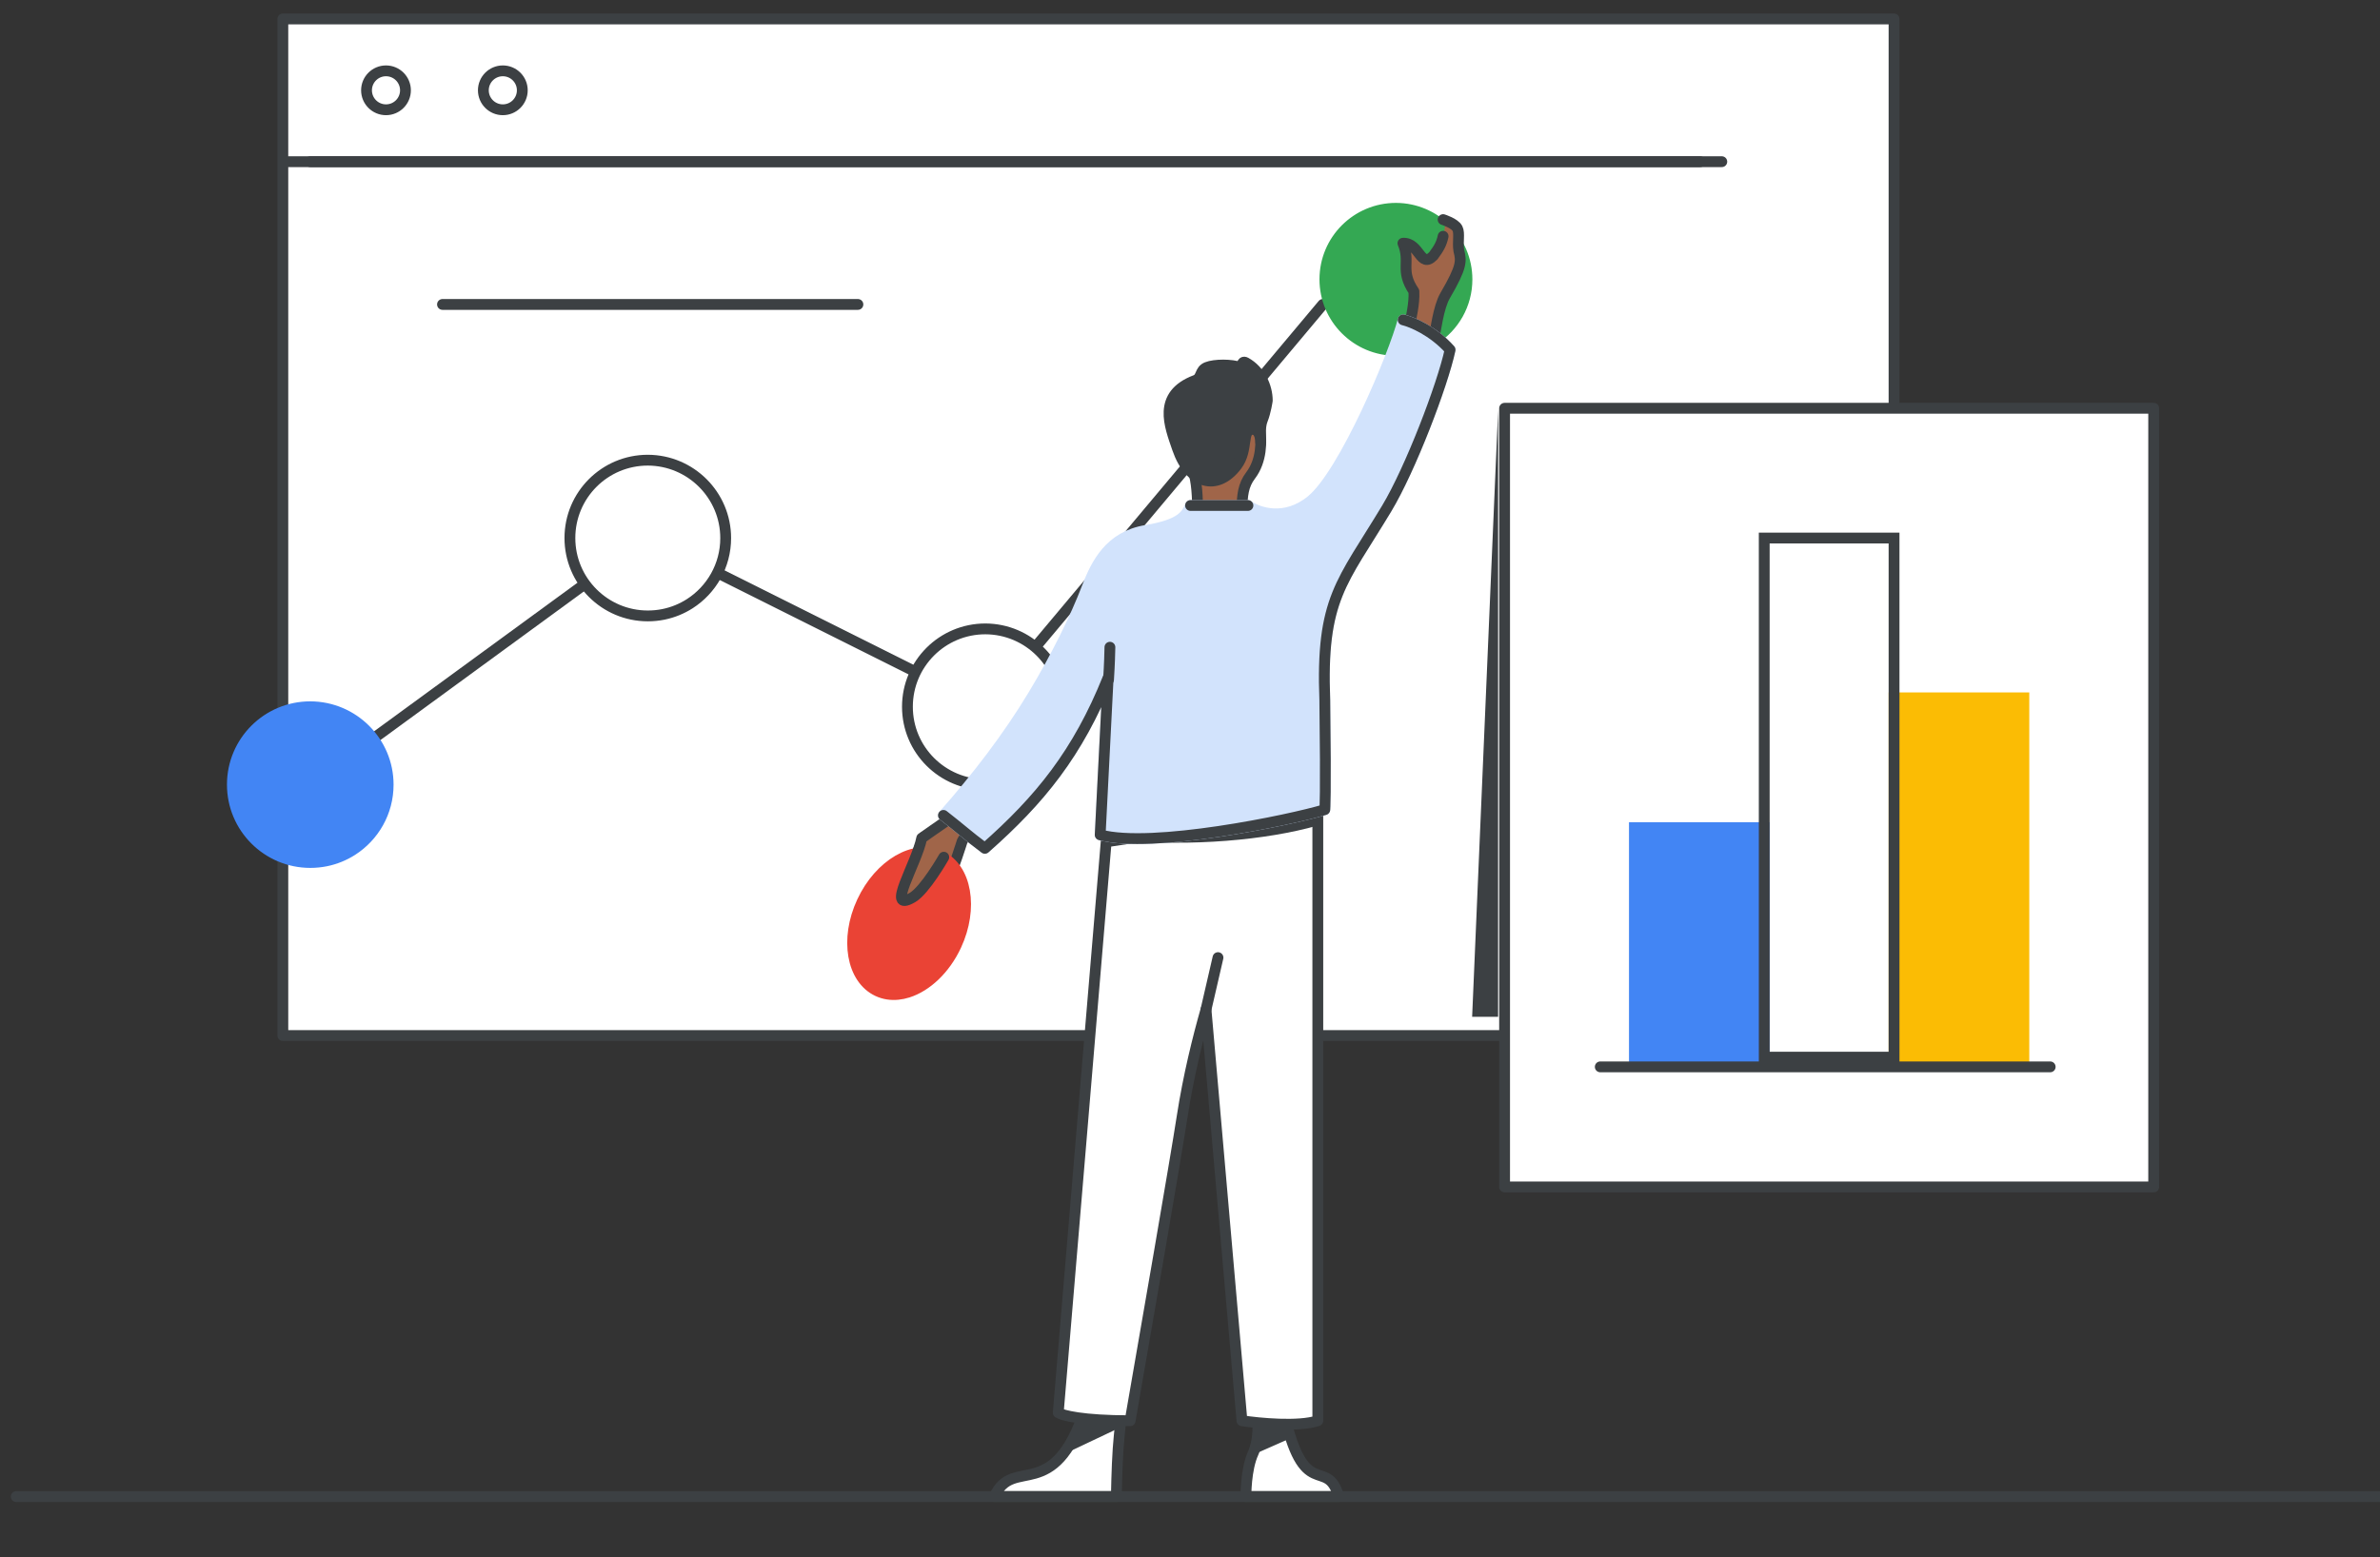
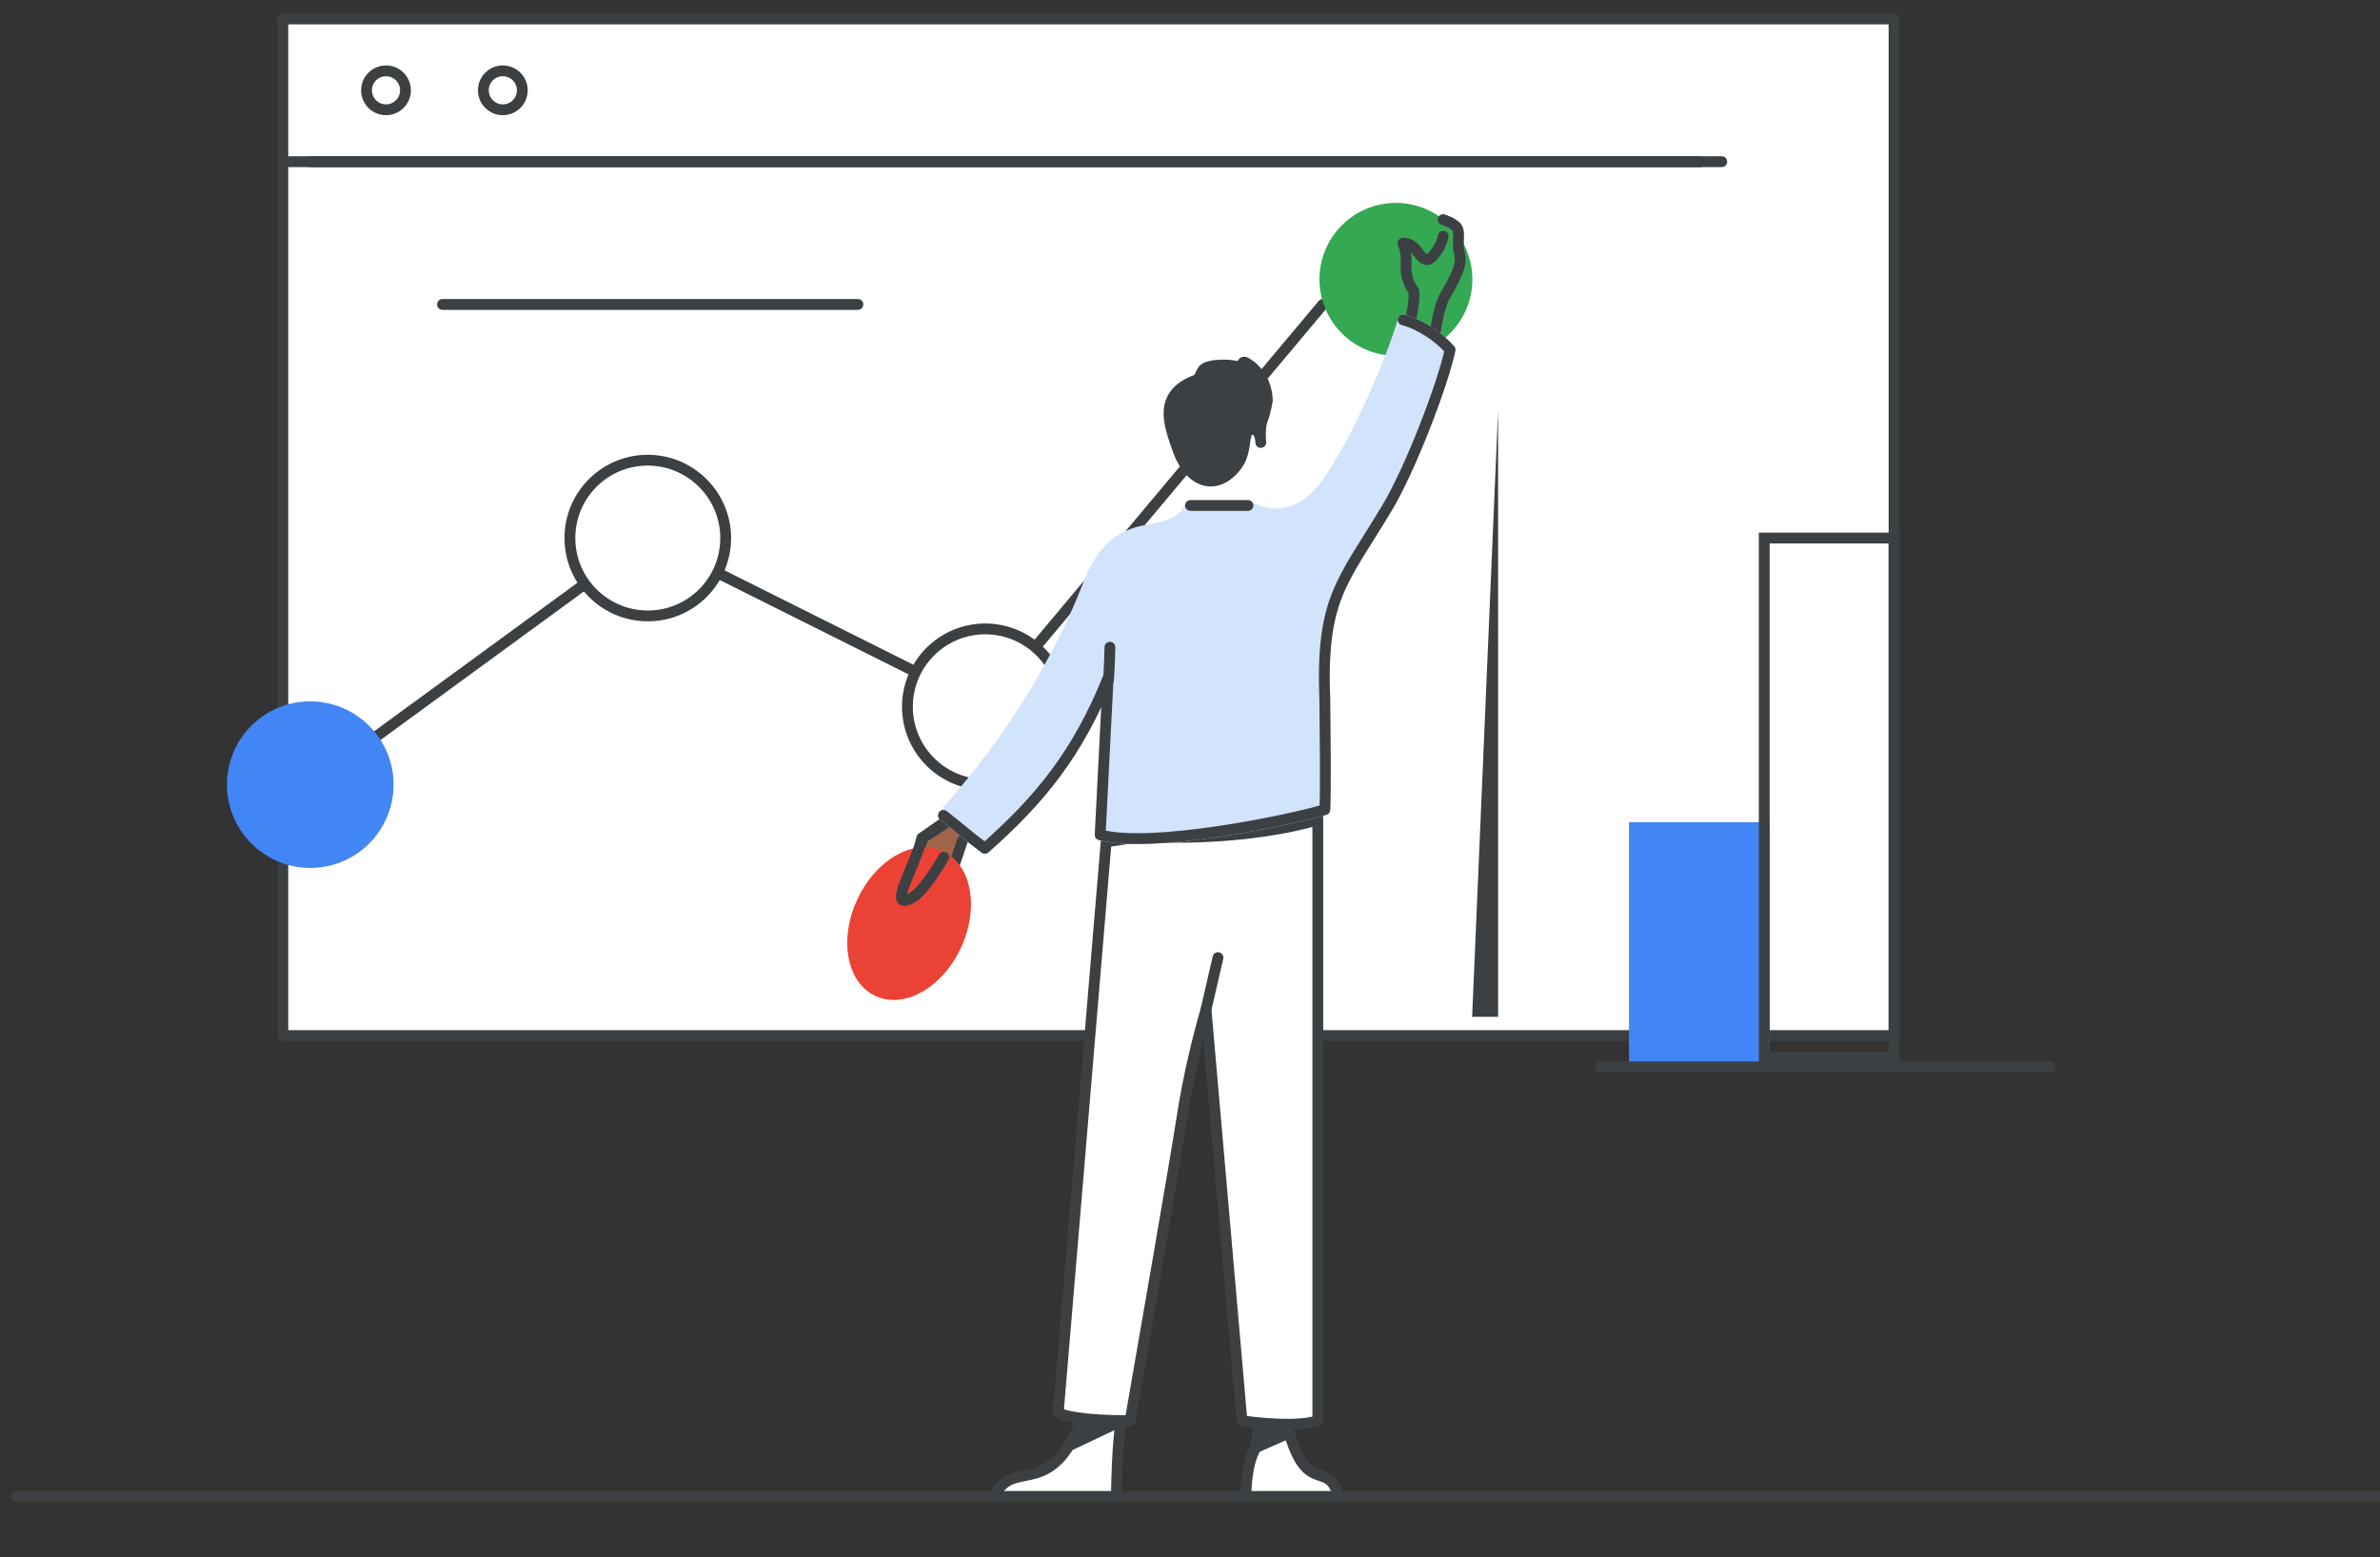
<svg xmlns="http://www.w3.org/2000/svg" width="220" height="144" viewBox="0 0 220 144" fill="none">
  <rect x="0" y="0" width="220" height="144" fill="#333333" stroke="none" />
  <g id="analyze-data-hero" clip-path="url(#clip0_2_70346)">
    <rect id="Rectangle" x="26.145" y="1.75" width="148.935" height="94" fill="white" stroke="#3C4043" stroke-linejoin="round" />
    <path id="Path" fill-rule="evenodd" clip-rule="evenodd" d="M35.68 10.15C36.674 10.15 37.48 9.344 37.48 8.35C37.48 7.356 36.674 6.55 35.68 6.55C34.686 6.55 33.88 7.356 33.88 8.35C33.88 9.344 34.686 10.15 35.68 10.15Z" stroke="#3C4043" />
    <path id="Path_2" fill-rule="evenodd" clip-rule="evenodd" d="M46.48 10.15C47.474 10.15 48.28 9.344 48.28 8.35C48.28 7.356 47.474 6.55 46.48 6.55C45.486 6.55 44.68 7.356 44.68 8.35C44.68 9.344 45.486 10.15 46.48 10.15Z" stroke="#3C4043" />
    <path id="Path_3" d="M28.68 14.95H159.158" stroke="#3C4043" stroke-linecap="round" stroke-linejoin="round" />
    <path id="Path_4" d="M26.68 14.95H157.158" stroke="#3C4043" stroke-linecap="round" stroke-linejoin="round" />
    <path id="Path_5" d="M28.68 72.55L59.88 49.75" stroke="#3C4043" stroke-linecap="round" stroke-linejoin="round" />
    <path id="Path_6" d="M59.88 49.75L91.08 65.35" stroke="#3C4043" stroke-linecap="round" stroke-linejoin="round" />
    <path id="Path_7" d="M122.28 28.15L91.08 65.35" stroke="#3C4043" stroke-linecap="round" stroke-linejoin="round" />
    <path id="Path_8" d="M35.88 72.556C35.88 75.104 34.553 77.344 32.559 78.621C31.825 79.09 31.004 79.429 30.121 79.608C29.658 79.701 29.177 79.75 28.683 79.75C24.708 79.75 21.48 76.529 21.48 72.55C21.48 68.571 24.702 65.35 28.683 65.35C32.652 65.362 35.88 68.583 35.88 72.556Z" fill="#4285F4" stroke="#4285F4" stroke-linecap="round" stroke-linejoin="round" />
    <path id="Path_9" d="M67.08 49.756C67.08 52.304 65.753 54.544 63.759 55.821C63.025 56.29 62.204 56.629 61.321 56.808C60.858 56.901 60.377 56.95 59.883 56.95C55.908 56.95 52.68 53.729 52.68 49.75C52.68 45.77 55.902 42.55 59.883 42.55C63.852 42.562 67.08 45.783 67.08 49.756Z" fill="white" stroke="#3C4043" stroke-linecap="round" stroke-linejoin="round" />
    <path id="Path_10" d="M98.28 65.356C98.28 67.904 96.953 70.144 94.96 71.421C94.225 71.89 93.404 72.229 92.521 72.408C92.058 72.501 91.577 72.55 91.084 72.55C87.108 72.55 83.88 69.329 83.88 65.35C83.88 61.371 87.102 58.15 91.084 58.15C95.052 58.162 98.28 61.383 98.28 65.356Z" fill="white" stroke="#3C4043" stroke-linecap="round" stroke-linejoin="round" />
    <path id="Path_11" d="M40.902 28.15H79.302" stroke="#3C4043" stroke-linecap="round" stroke-linejoin="round" />
-     <path id="Path_12" d="M199.08 37.75H139.08V109.75H199.08V37.75Z" fill="white" stroke="#3C4043" stroke-linecap="round" stroke-linejoin="round" />
    <path id="Path_13" d="M136.08 94.019H138.48V37.919L136.08 94.019Z" fill="#3C4043" />
    <path id="Path_14" d="M163.08 76.526H151.08V98.124H163.08V76.526Z" fill="#4285F4" stroke="#4285F4" />
-     <path id="Path_15" d="M187.08 64.525H175.08V98.124H187.08V64.525Z" fill="#FBBC04" stroke="#FBBC04" />
    <path id="Path_16" d="M175.08 49.75H163.08V97.75H175.08V49.75Z" stroke="#3C4043" />
    <path id="Path_17" d="M147.924 98.647H189.513" stroke="#3C4043" stroke-linecap="round" stroke-linejoin="round" />
    <path id="Path_18" d="M135.602 25.833C135.602 28.157 134.392 30.2 132.574 31.365C131.904 31.792 131.155 32.102 130.35 32.265C129.927 32.349 129.489 32.394 129.039 32.394C125.413 32.394 122.469 29.457 122.469 25.828C122.469 22.198 125.407 19.261 129.039 19.261C132.658 19.272 135.602 22.21 135.602 25.833Z" fill="#34A853" stroke="#34A853" stroke-linecap="round" stroke-linejoin="round" />
-     <path id="Path_19" d="M129.683 22.491C130.421 24.267 129.371 24.983 130.698 26.944C130.755 28.147 130.433 29.297 130.236 30.497C130.655 30.797 131.759 31.468 132.498 31.581C132.693 30.658 132.956 28.405 133.582 27.336C135.182 24.601 135.082 24.106 134.851 23.183C134.724 22.376 134.945 21.567 134.724 21.13C134.476 20.64 134.07 20.764 133.582 20.38C133.582 20.811 133.546 21.215 133.463 21.605C133.314 22.299 133.015 22.95 132.498 23.645C131.286 24.902 131.24 22.41 129.683 22.491Z" fill="#A06549" />
    <path id="Path_20" d="M133.397 20.306C133.397 20.306 134.476 20.639 134.724 21.13C134.945 21.567 134.724 22.376 134.851 23.183C135.082 24.106 135.182 24.601 133.582 27.336C132.956 28.405 132.693 30.658 132.498 31.581C131.759 31.468 130.655 30.797 130.236 30.497C130.433 29.297 130.755 28.147 130.698 26.944C129.371 24.983 130.421 24.268 129.683 22.491C131.24 22.41 131.286 24.902 132.498 23.645C133.015 22.95 133.249 22.54 133.397 21.846" stroke="#3C4043" stroke-linecap="round" stroke-linejoin="round" />
    <path id="Path_21" d="M103.723 130.26C103.723 130.26 103.461 132.506 103.358 133.951C103.236 135.678 103.192 138.381 103.192 138.381H91.915C93.654 134.54 97.374 139.197 100.322 130.266C103.986 130.26 103.723 130.26 103.723 130.26Z" fill="white" stroke="#3C4043" stroke-linecap="round" stroke-linejoin="round" />
    <path id="Path_22" d="M116.204 130.26C116.204 130.26 116.544 132.844 115.857 134.32C115.138 135.866 115.171 138.381 115.171 138.381H123.753C122.641 134.54 120.493 139.19 118.608 130.26C116.266 130.253 116.204 130.26 116.204 130.26Z" fill="white" stroke="#3C4043" stroke-linecap="round" stroke-linejoin="round" />
    <path id="Path_23" d="M103.45 131.483L98.928 133.628C98.928 133.628 99.736 132.152 100.036 131.367L103.45 131.483Z" fill="#3C4043" stroke="#3C4043" stroke-linecap="round" stroke-linejoin="round" />
    <path id="Path_24" d="M119.001 132.567L116.024 133.882C116.024 133.882 116.492 132.804 116.295 131.575L119.001 131.812V132.567Z" fill="#3C4043" stroke="#3C4043" stroke-linecap="round" stroke-linejoin="round" />
-     <path id="Path_25" d="M116.483 39.806C116.695 37.019 114.576 35.858 113.082 35.858C109.479 35.858 109.064 39.13 109.363 40.877C109.103 41.321 109.014 41.547 109.199 42.169C109.384 42.792 110.12 43.165 110.259 43.482C110.644 44.361 110.702 46.199 110.702 47.188H114.807C114.807 45.825 114.923 44.849 115.597 43.967C116.657 42.578 116.599 40.796 116.483 39.806Z" fill="#A06549" stroke="#3C4043" stroke-linecap="round" stroke-linejoin="round" />
    <path id="Path_26" d="M108.839 41.463C108.122 39.366 106.945 36.52 110.499 35.17C111.116 34.936 110.877 34.244 111.561 33.968C112.283 33.676 113.86 33.687 114.616 33.968C114.826 34.046 114.734 33.297 115.146 33.524C116.477 34.257 117.144 35.768 117.144 37.037C117.144 37.037 116.997 38.073 116.695 38.824C116.48 39.361 116.495 40.198 116.521 40.632C116.543 40.794 116.543 40.913 116.543 40.913C116.543 40.913 116.531 40.804 116.521 40.632C116.471 40.274 116.31 39.702 115.794 39.702C114.709 39.702 115.435 41.563 114.328 43.035C112.504 45.462 109.968 44.765 108.839 41.463Z" fill="#3C4043" stroke="#3C4043" stroke-linecap="round" stroke-linejoin="round" />
    <path id="Path_27" d="M97.821 130.629L102.251 77.841L121.815 74.888V131.367C120.044 131.958 116.402 131.613 114.802 131.367L111.479 93.345C110.741 95.929 109.855 99.473 109.264 103.312C108.674 107.151 105.819 123.615 104.466 131.367C100.036 131.367 98.19 130.875 97.821 130.629Z" fill="white" stroke="#3C4043" stroke-linecap="round" stroke-linejoin="round" />
    <path id="Path_28" d="M111.479 93.345L112.587 88.546" stroke="#3C4043" stroke-linecap="round" stroke-linejoin="round" />
    <path id="Path_29" d="M121.77 76.341V74.865C121.474 74.865 109.695 76.741 103.842 77.679C109.98 78.302 117.109 77.679 121.77 76.341Z" fill="#3C4043" />
    <path id="Path_30" d="M88.049 75.512C87.733 76.008 85.362 77.426 85.362 77.426C84.324 80.333 83.562 80.886 83.562 82.225C84.901 82.894 87.162 79.549 87.162 79.549V81.371C87.162 81.763 87.463 81.671 87.697 81.227C88.099 80.463 88.938 77.795 88.938 77.795C89.622 76.521 89.983 76.54 89.983 76.54" fill="#A06549" />
    <path id="Path_31" d="M88.049 75.512C87.733 76.008 85.362 77.426 85.362 77.426C84.324 80.333 83.562 80.886 83.562 82.225C84.901 82.894 87.162 79.549 87.162 79.549V81.371C87.162 81.763 87.463 81.671 87.697 81.227C88.099 80.463 88.938 77.795 88.938 77.795C89.622 76.521 89.983 76.54 89.983 76.54" stroke="#3C4043" stroke-linecap="round" stroke-linejoin="round" />
    <path id="Path_32" d="M88.377 87.421C87.349 89.63 85.645 91.2 83.928 91.749C83.296 91.949 82.664 92.013 82.06 91.92C81.743 91.871 81.433 91.779 81.135 91.64C78.739 90.525 78.091 86.827 79.697 83.376C81.302 79.925 84.544 78.037 86.944 79.153C89.332 80.277 89.98 83.975 88.377 87.421Z" fill="#EA4335" stroke="#EA4335" />
-     <path id="Path_33" d="M85.155 77.495C85.155 77.495 87.733 76.008 88.049 75.512L87.242 79.261C87.242 79.261 84.97 83.701 83.309 83.217C83.586 81.163 84.486 79.825 85.155 77.495Z" fill="#A06549" />
    <path id="Path_34" d="M88.05 75.512C87.07 76.18 85.201 77.495 85.201 77.495C84.739 79.848 81.803 84.462 84.347 82.986C85.501 82.317 87.242 79.261 87.242 79.261" stroke="#3C4043" stroke-linecap="round" stroke-linejoin="round" />
    <path id="Path_35" d="M115.355 46.74H110.049L110.038 46.765C109.672 47.589 109.268 48.499 105.942 49.047C102.583 49.601 101.328 52.139 100.497 54.308C99.436 57.079 97.683 60.676 95.514 64.275C93.169 68.166 90.346 71.842 87.208 75.396C88.869 76.688 89.377 77.195 91.038 78.441C96.114 73.965 99.621 69.674 102.435 62.66L101.697 77.195C106.45 78.487 119.266 75.834 122.461 74.865C122.461 74.865 122.577 73.895 122.461 64.782C122.092 55.323 124.028 53.919 128.183 47.017C130.361 43.4 133.336 35.635 134.043 32.344C132.456 30.572 130.49 29.76 129.706 29.575C128.875 32.805 124.261 43.787 121.215 46.279C118.779 48.272 116.294 47.417 115.355 46.74Z" fill="#D2E3FC" stroke="#D2E3FC" stroke-linecap="round" stroke-linejoin="round" />
    <path id="Shape" d="M110.049 46.24C109.773 46.24 109.549 46.464 109.549 46.74C109.549 47.017 109.773 47.24 110.049 47.24V46.24ZM115.355 47.24C115.632 47.24 115.855 47.017 115.855 46.74C115.855 46.464 115.632 46.24 115.355 46.24V47.24ZM129.82 29.088C129.551 29.025 129.282 29.192 129.219 29.461C129.156 29.729 129.322 29.999 129.591 30.062L129.82 29.088ZM134.043 32.344L134.532 32.449C134.565 32.292 134.522 32.129 134.415 32.01L134.043 32.344ZM128.183 47.017L127.755 46.759V46.759L128.183 47.017ZM122.461 64.782L122.962 64.776L122.961 64.763L122.461 64.782ZM122.461 74.865L122.607 75.343C122.797 75.286 122.935 75.121 122.958 74.924L122.461 74.865ZM101.697 77.195L101.198 77.169C101.186 77.404 101.339 77.616 101.566 77.677L101.697 77.195ZM102.435 62.66L102.935 62.685C102.947 62.441 102.781 62.224 102.543 62.172C102.304 62.119 102.062 62.247 101.971 62.474L102.435 62.66ZM91.038 78.441L90.738 78.841C90.927 78.983 91.191 78.973 91.369 78.816L91.038 78.441ZM87.515 75.001C87.297 74.832 86.983 74.871 86.813 75.089C86.644 75.307 86.683 75.621 86.901 75.79L87.515 75.001ZM110.049 47.24H115.355V46.24H110.049V47.24ZM129.591 30.062C130.29 30.226 132.16 30.991 133.671 32.677L134.415 32.01C132.751 30.152 130.691 29.293 129.82 29.088L129.591 30.062ZM133.554 32.239C133.209 33.843 132.301 36.577 131.199 39.375C130.098 42.172 128.822 44.986 127.755 46.759L128.612 47.275C129.722 45.43 131.022 42.554 132.13 39.741C133.237 36.93 134.169 34.135 134.532 32.449L133.554 32.239ZM127.755 46.759C125.708 50.159 124.139 52.309 123.161 54.755C122.168 57.243 121.776 60.038 121.962 64.802L122.961 64.763C122.778 60.067 123.169 57.431 124.09 55.126C125.027 52.78 126.503 50.777 128.612 47.275L127.755 46.759ZM121.961 64.788C122.019 69.343 122.019 71.86 122.005 73.236C121.998 73.924 121.987 74.325 121.978 74.552C121.974 74.665 121.97 74.734 121.967 74.772C121.966 74.792 121.965 74.803 121.965 74.808C121.964 74.811 121.964 74.812 121.964 74.811C121.964 74.811 121.964 74.811 121.965 74.81C121.965 74.809 121.965 74.809 121.965 74.808C121.965 74.808 121.965 74.807 121.965 74.807C121.965 74.807 121.965 74.806 121.965 74.806C121.965 74.806 121.965 74.806 122.461 74.865C122.958 74.924 122.958 74.924 122.958 74.923C122.958 74.923 122.958 74.923 122.958 74.923C122.958 74.922 122.958 74.922 122.958 74.921C122.958 74.921 122.958 74.92 122.959 74.919C122.959 74.917 122.959 74.915 122.959 74.912C122.96 74.908 122.96 74.902 122.961 74.895C122.962 74.882 122.963 74.863 122.965 74.838C122.968 74.788 122.973 74.71 122.977 74.59C122.987 74.351 122.997 73.94 123.005 73.246C123.019 71.859 123.019 69.334 122.961 64.776L121.961 64.788ZM122.316 74.386C120.749 74.861 116.772 75.762 112.59 76.383C110.501 76.693 108.372 76.931 106.476 77.013C104.568 77.094 102.939 77.014 101.828 76.712L101.566 77.677C102.831 78.021 104.587 78.094 106.519 78.012C108.462 77.928 110.628 77.685 112.737 77.372C116.95 76.747 120.978 75.837 122.607 75.343L122.316 74.386ZM102.196 77.22L102.935 62.685L101.936 62.635L101.198 77.169L102.196 77.22ZM101.971 62.474C99.192 69.401 95.737 73.63 90.707 78.066L91.369 78.816C96.49 74.3 100.05 69.947 102.899 62.846L101.971 62.474ZM91.338 78.041C90.515 77.424 89.979 76.99 89.44 76.549C88.899 76.106 88.352 75.652 87.515 75.001L86.901 75.79C87.726 76.432 88.263 76.877 88.806 77.322C89.351 77.769 89.9 78.212 90.738 78.841L91.338 78.041Z" fill="#3C4043" />
    <path id="Path_36" d="M102.597 59.845C102.589 60.315 102.562 61.408 102.47 62.839" stroke="#3C4043" stroke-linecap="round" stroke-linejoin="round" />
    <path id="Path_37" d="M1.5 138.381H220" stroke="#3C4043" stroke-linecap="round" stroke-linejoin="round" />
  </g>
  <defs>
    <clipPath id="clip0_2_70346">
      <rect width="220" height="144" fill="white" />
    </clipPath>
  </defs>
</svg>